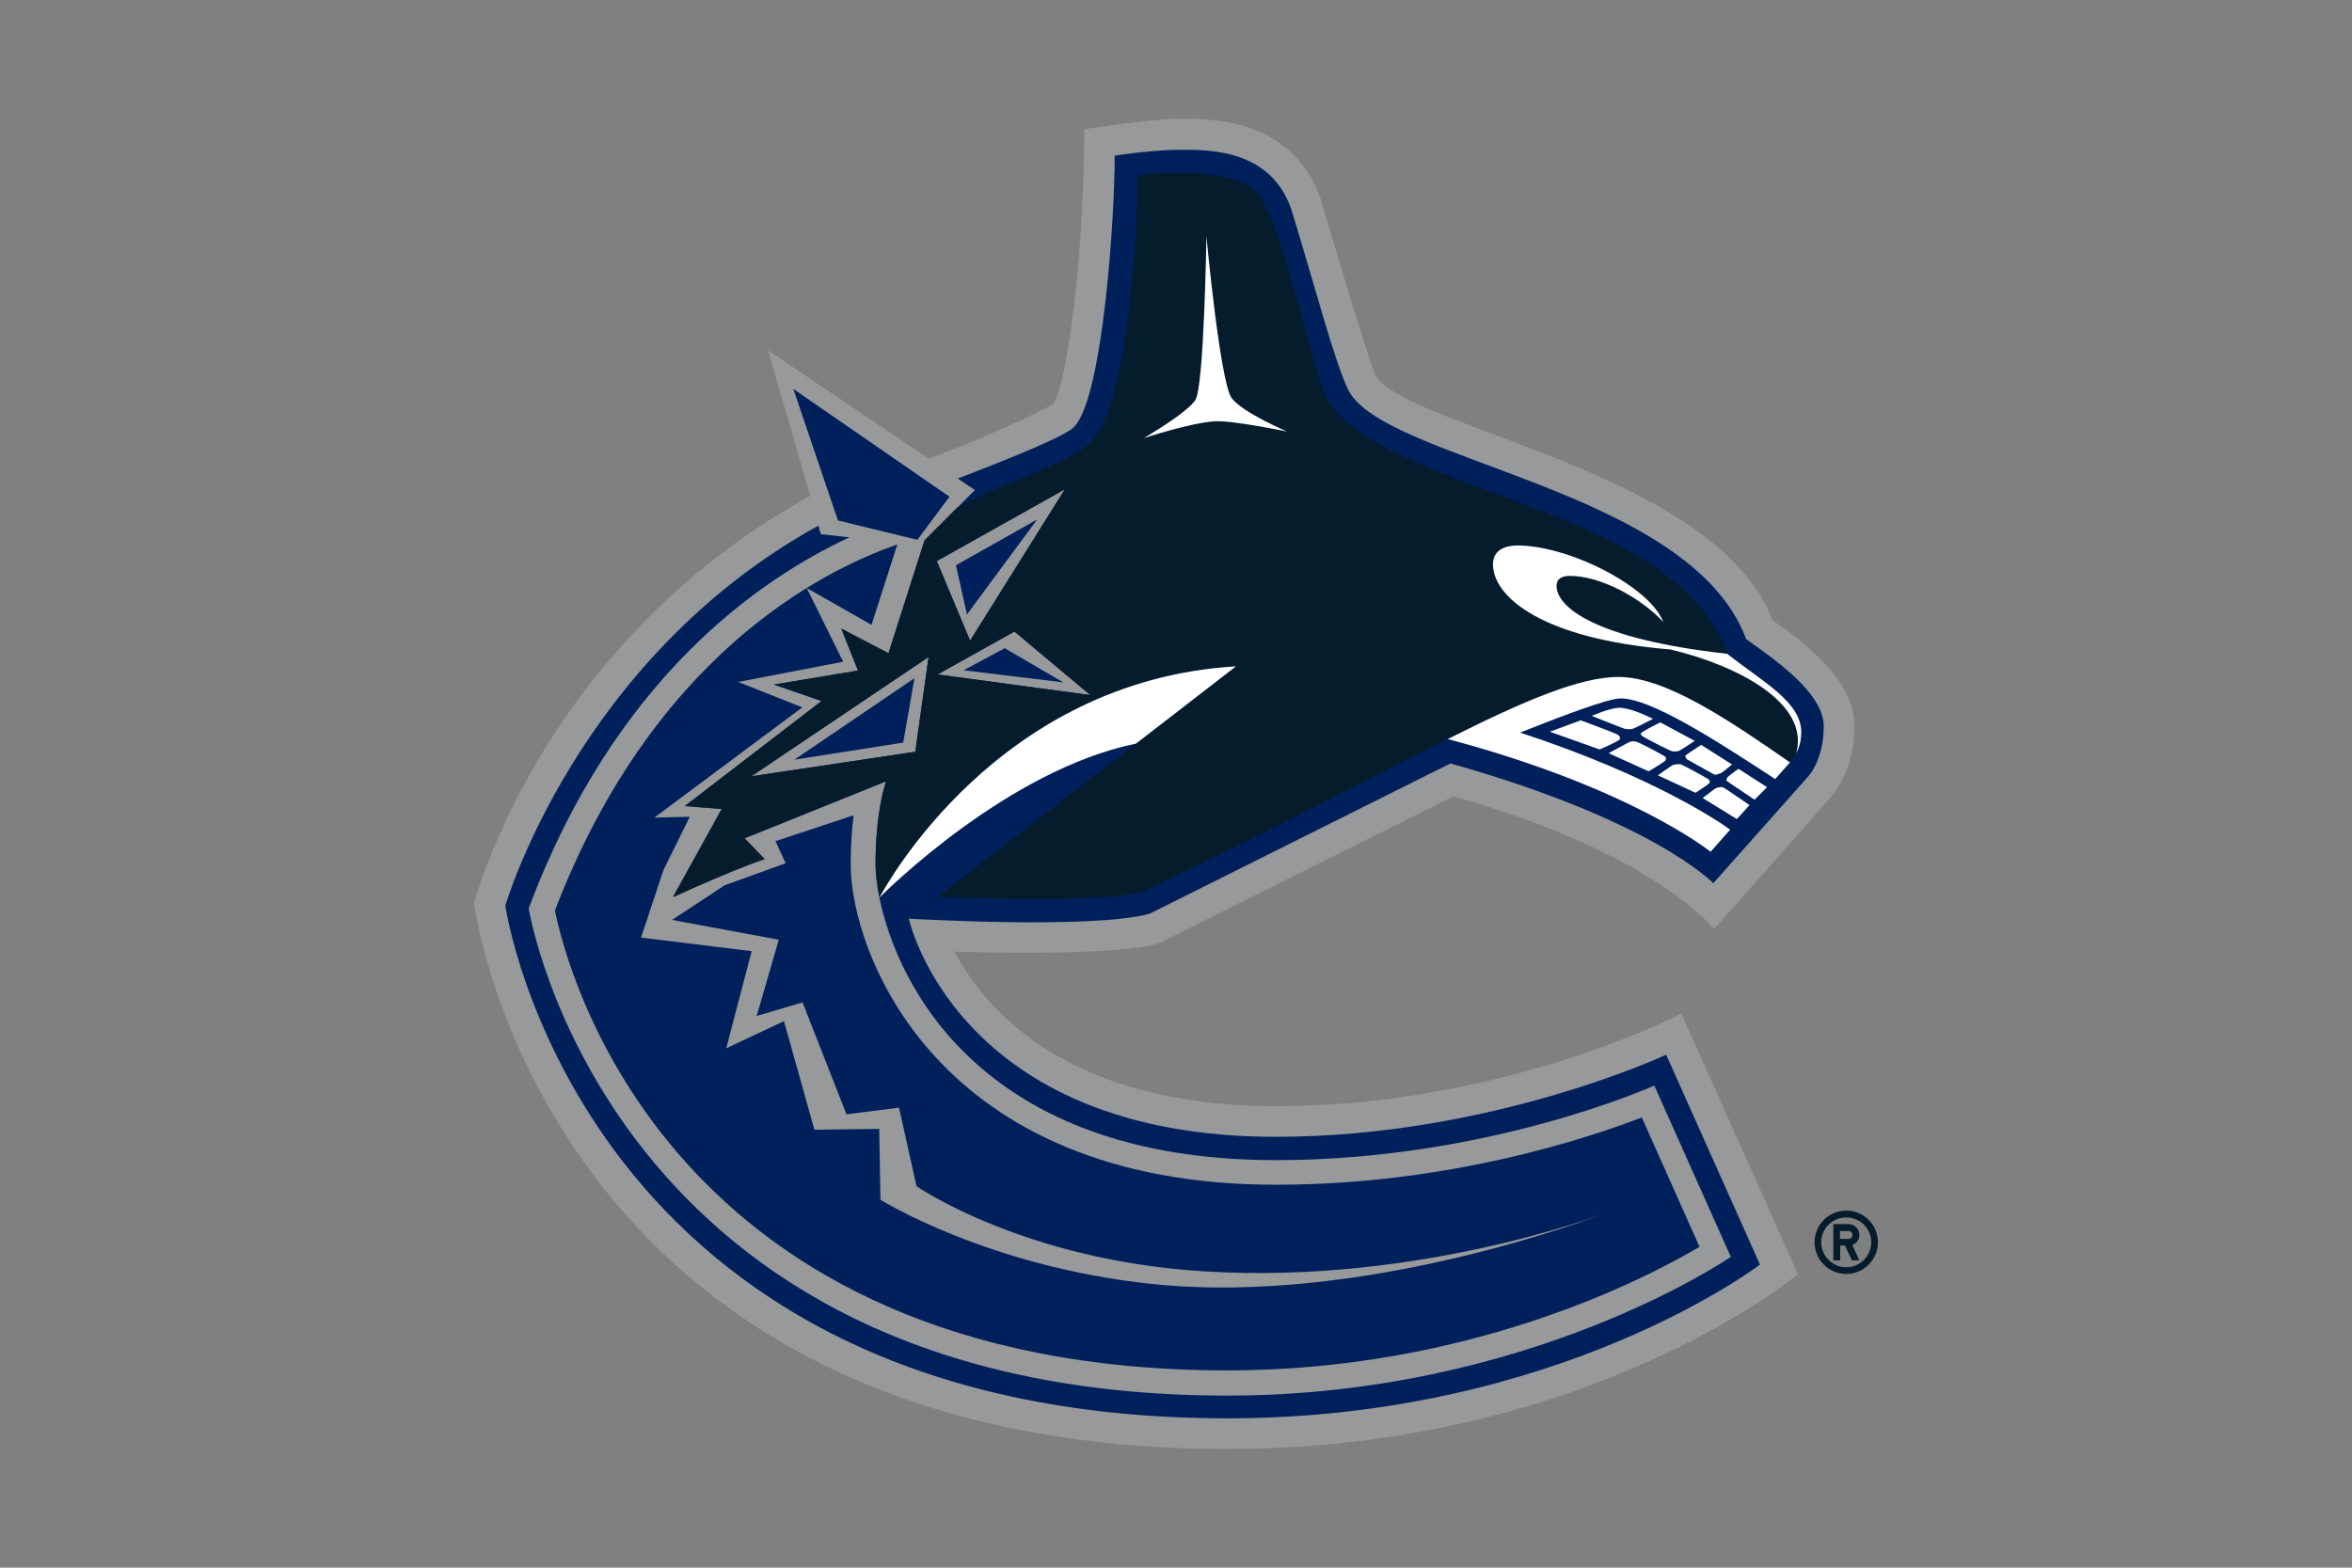
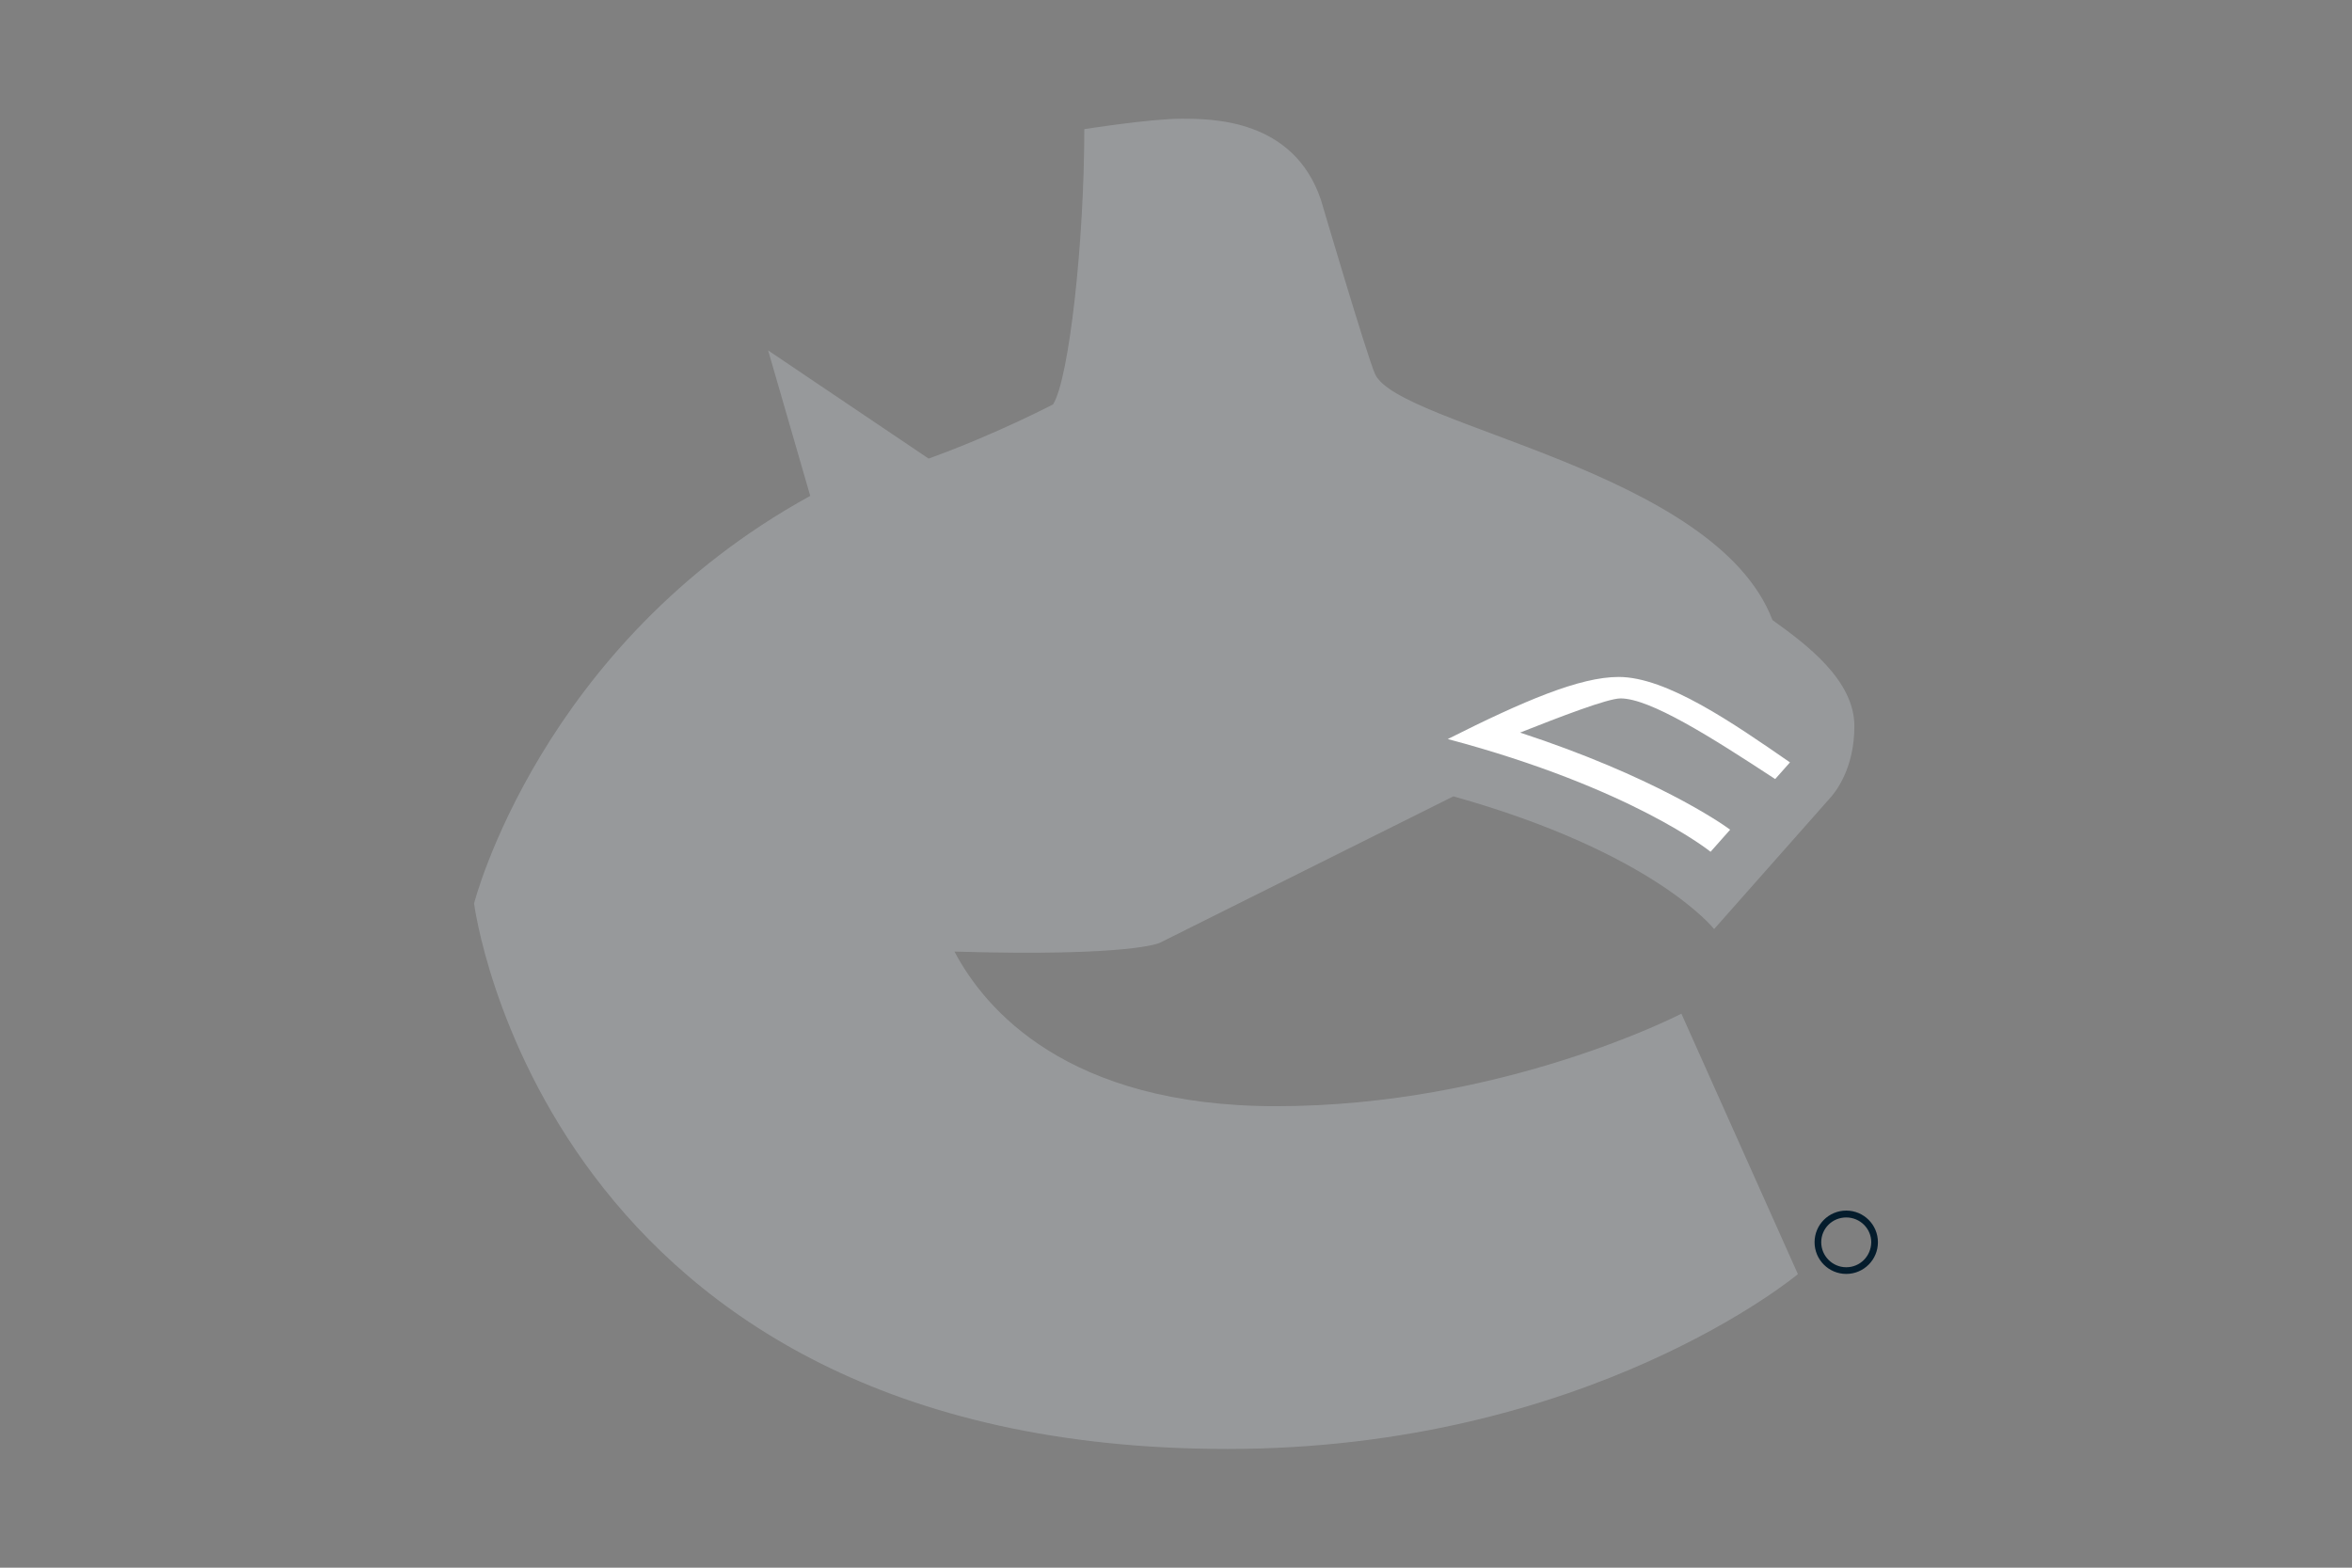
<svg xmlns="http://www.w3.org/2000/svg" viewBox="0 0 960 640">
  <rect x="0" y="0" width="960" height="640" fill="#808080" stroke="none" />
  <path fill="#97999b" d="m473.365 384.905 119.857-59.8c82.088 23.052 106.417 54.186 106.417 54.186l46.956-53.08c2.552-2.723 10.292-12.336 10.292-29.774 0-18.799-19.65-33.43-33.43-43.298-23.393-61.332-152.692-79.11-162.22-100.462-3.317-7.4-22.117-71.2-22.117-71.2-11.228-33.005-44.489-33.005-56.993-33.005-12.59 0-39.556 4.253-39.556 4.253 0 46.02-6.21 102.078-12.76 112.371 0 0-23.393 12.25-50.784 22.117l-65.5-44.149 17.183 59.376C220.381 263.091 193.5 368.828 193.5 368.828s28.327 222.7 307.511 222.7c147.588 0 232.824-71.369 232.824-71.369l-47.552-106.332s-72.645 37.77-165.452 37.77c-85.575 0-119.006-39.897-131.255-63.119 72.475 2.126 83.789-3.573 83.789-3.573" />
-   <path fill="#00205b" d="M712.739 260.964c-22.798-61.587-148.61-72.816-162.475-101.908-5.614-11.654-12.76-39.47-23.138-73.412-8.336-24.498-32.92-24.498-45.17-24.498-11.739 0-26.965 2.381-26.965 2.381 0 25.095-4.764 97.995-16.418 110.585-2.892 3.573-24.329 12.25-47.636 21.266l6.975 4.68-7.146 7.145-13.44 13.44-14.716 46.105-19.225-10.037 6.805 17.098-34.281 5.7 19.395 6.72-55.803 42.872 15.057 1.191-19.906 35.983c28.667-13.015 37.429-15.482 37.429-15.482l-8.251-8.507 57.844-23.308s-4.338 11.57-4.338 34.026c0 3.233.51 7.997 1.616 13.526 7.145 34.962 41.257 107.097 161.794 107.097 87.192 0 154.479-30.453 154.479-30.453l31.219 69.923s-81.833 56.654-205.603 56.654c-252.984 0-285.054-198.883-285.054-198.883 34.877-93.316 93.572-134.148 130.916-151.5l-11.654-1.277-1.021-3.488c-98.591 54.357-127.768 155.16-127.768 155.16s30.028 209.26 294.751 209.26c135.424 0 217.342-62.778 217.342-62.778l-38.28-85.66S608.534 464.1 520.831 464.1c-130.575 0-149.885-89.064-149.885-89.064s74.347 4.424 98.166-1.956l122.919-61.417c83.279 23.478 107.267 48.912 107.267 48.912l38.109-42.873s6.976-6.55 6.976-21.266c-.085-13.78-20.671-27.646-31.644-35.472m-267.701 22.797-62.353-8.42 31.389-17.525zm-10.378-84.044-38.705 61.842-13.61-32.495zm-128.023 117.22 72.39-48.743-5.444 38.705z" />
-   <path fill="#00205b" d="m368.649 303.157 4.594-26.286-48.998 33.261zm24.669-29.518 40.661 4.934-23.903-13.95zm-3.147-42.873 4.508 20.075 28.667-38.789z" />
-   <path fill="#00205b" d="m281.542 333.44-14.461.34 60.396-45-26.2-10.378 42.873-8.252-14.886-30.113 26.455 15.057 10.548-32.836c-31.814 11.06-100.122 46.106-139.762 149.46 4.764 23.733 46.19 187.74 274.506 187.74 98.59 0 170.556-37.344 192.673-50.444l-23.564-52.826c-21.861 8.421-78.94 27.476-149.204 27.476-138.827.085-173.703-95.018-173.703-130.745 0-7.91.51-14.63 1.19-20.076l-31.899 10.548 4.168 9.017-24.924 9.017-21.436 14.121 43.553 8.081-9.017 31.134 18.714-5.529 17.949 45.68 21.437-2.722 7.145 32.07s40.406 27.986 108.884 34.111c90.424 8.081 171.321-22.798 171.321-22.798s-96.464 37.854-184.251 28.582c-67.032-7.06-110.67-34.366-110.67-34.366l-.51-28.922-26.456.34-12.419-44.319-23.563 11.058 10.378-39.64-45.17-5.529 9.187-27.647zm92.891-113.053 13.1-17.609L323.82 158.8l18.204 53.676z" />
  <path fill="#041c2c" d="M753.57 494.212c-7.145 0-12.93 5.784-12.93 12.93s5.785 12.93 12.93 12.93 12.93-5.785 12.93-12.93-5.784-12.93-12.93-12.93m0 23.138c-5.614 0-10.208-4.594-10.208-10.208s4.509-10.123 10.208-10.123c5.614 0 10.208 4.508 10.208 10.123-.085 5.7-4.594 10.208-10.208 10.208" />
-   <path fill="#041c2c" d="M758.929 504.166c0-2.382-1.956-4.423-4.423-4.423h-6.21v14.801h2.807v-6.04h1.957l2.807 6.04h3.062l-2.892-6.295c1.616-.51 2.892-2.126 2.892-4.083m-4.423 1.616h-3.488v-3.232h3.488c.85 0 1.616.68 1.616 1.616s-.766 1.616-1.616 1.616m-72.731-240.649c-52.145-4.254-72.391-21.352-72.391-34.792 0-6.465 5.955-7.656 9.953-7.656 21.266 0 54.186 16.843 59.546 31.22-9.358-10.039-25.69-18.8-38.11-18.8-2.637 0-5.444.765-5.444 4.083 0 8.421 14.972 21.606 69.669 27.731-20.926-60.396-136.445-64.65-162.39-102.589-7.231-10.548-19.14-77.92-31.134-87.192-13.185-10.122-47.041-5.529-47.041-5.529 0 9.357-2.297 92.041-19.395 109.31-11.57 9.696-30.964 13.95-54.187 26.2l-13.44 13.44-14.716 46.105-19.225-10.038 6.805 17.098-34.281 5.7 19.395 6.72-55.803 42.873 15.057 1.191-19.906 35.982c28.667-13.015 37.429-15.482 37.429-15.482l-8.251-8.506 57.844-23.308s-4.338 11.57-4.338 34.026c0 3.232.51 7.996 1.616 13.525 2.467-4.763 47.977-88.723 145.462-94.422l-40.832 31.56-80.982 62.522s66.69 2.807 83.024-1.87c51.549-23.99 92.806-46.362 125.13-62.609 31.05-15.567 53.932-25.35 69.755-25.35 19.565 0 46.7 18.885 69.923 34.877 0 0 1.446-1.19 2.637-3.743 5.615-19.99-23.393-35.642-51.38-42.277M373.583 306.9l-66.946 10.037 72.39-48.742zm61.077-107.183-38.705 61.843-13.61-32.495zm-51.975 75.623 31.389-17.523 30.964 25.945zm113.137-103.354c-9.612.596-29.092 6.89-29.092 6.89s17.523-10.122 21.096-15.567c3.573-5.444 4.508-66.776 4.508-66.776s5.615 60.056 10.378 66.096c4.764 6.04 22.458 13.525 22.458 13.525s-22.288-4.593-29.348-4.168" />
-   <path fill="#fff" d="M502.797 162.63c-4.764-6.04-10.378-66.096-10.378-66.096s-.936 61.332-4.508 66.776c-3.573 5.445-21.097 15.567-21.097 15.567s19.48-6.38 29.093-6.89c7.06-.425 29.432 4.168 29.432 4.168s-17.778-7.486-22.542-13.525M358.952 366.446c2.467-2.467 52.315-52.145 104.715-62.863l40.831-31.559c-97.484 5.784-142.994 89.744-145.546 94.422m376.243-67.627c0-12.419-16.332-20.84-30.198-31.899-54.697-6.125-69.668-19.31-69.668-27.73 0-3.319 2.807-4.085 5.444-4.085 12.42 0 28.752 8.762 38.109 18.8-5.444-14.29-38.279-31.219-59.545-31.219-3.999 0-9.953 1.276-9.953 7.656 0 13.44 20.245 30.538 72.39 34.792 27.987 6.635 56.994 22.202 51.38 42.362 1.106-2.042 2.041-4.849 2.041-8.677m-102.588-.085 20.33 7.231c3.743-1.616 7.826-3.573 8.167-4.083.255-.596.255-1.02-.596-1.787-.595-.595-9.697-3.913-15.312-6.039zm17.098-6.465c5.444 2.127 12.93 5.19 13.525 5.274.851.171 2.297.256 3.148 0 .68-.17 5.104-2.38 8.336-4.083-3.147-1.53-9.527-4.508-13.781-4.508-4.083.085-11.228 3.317-11.228 3.317m20.075 7.061c-.17.425 0 .765.681 1.276.765.595 11.313 6.04 12.164 6.124.851.086 1.531.086 2.382-.085.595-.17 4.253-2.466 6.72-4.168l-14.036-7.57c-3.657 1.786-7.571 3.912-7.91 4.423Zm9.953 11.143c.255-.51.34-.85.17-1.36-.68-.766-11.144-6.21-12.249-6.38-1.191-.17-1.872-.17-2.893.34-.935.425-6.209 3.402-8.166 4.423l16.333 7.401c3.147-1.872 6.55-3.998 6.805-4.424m20.075 5.785c.426.085 1.446-.17 2.552-.596.596-.255 2.978-2.21 4.594-3.572l-12.59-7.997c-3.062 1.957-6.21 4.084-6.55 4.51 0 .084.085.424.681 1.36zm5.189 1.276c-.34.765-.425 1.021-.255 1.191.425.425 6.975 4.763 11.399 7.741l5.104-5.104-11.654-7.486c-2.127 1.446-4.424 3.232-4.594 3.658m-7.23 2.126c.255-.425.085-.935-.341-1.446-.68-.595-10.718-6.039-11.483-6.209-.851-.17-2.382.085-3.148.34-.425.17-3.402 2.211-6.124 4.168l15.396 7.145c2.637-1.7 5.445-3.657 5.7-3.998m2.722 2.042c-.425.17-3.318 2.382-5.529 4.083l13.95 8.592 5.189-5.7c-4.253-2.892-10.378-7.145-10.888-7.315s-2.042.085-2.722.34" />
  <path fill="#fff" d="M590.925 301.712c75.198 19.99 107.267 46.02 107.267 46.02l7.996-9.017c-3.743-2.807-31.474-21.862-85.746-39.64 16.163-6.38 35.728-13.95 41.002-13.95 11.994 0 36.663 15.566 63.118 32.92l6.04-6.806c-23.138-15.992-50.274-34.877-69.924-34.877-15.907 0-38.789 9.783-69.753 25.35" />
</svg>